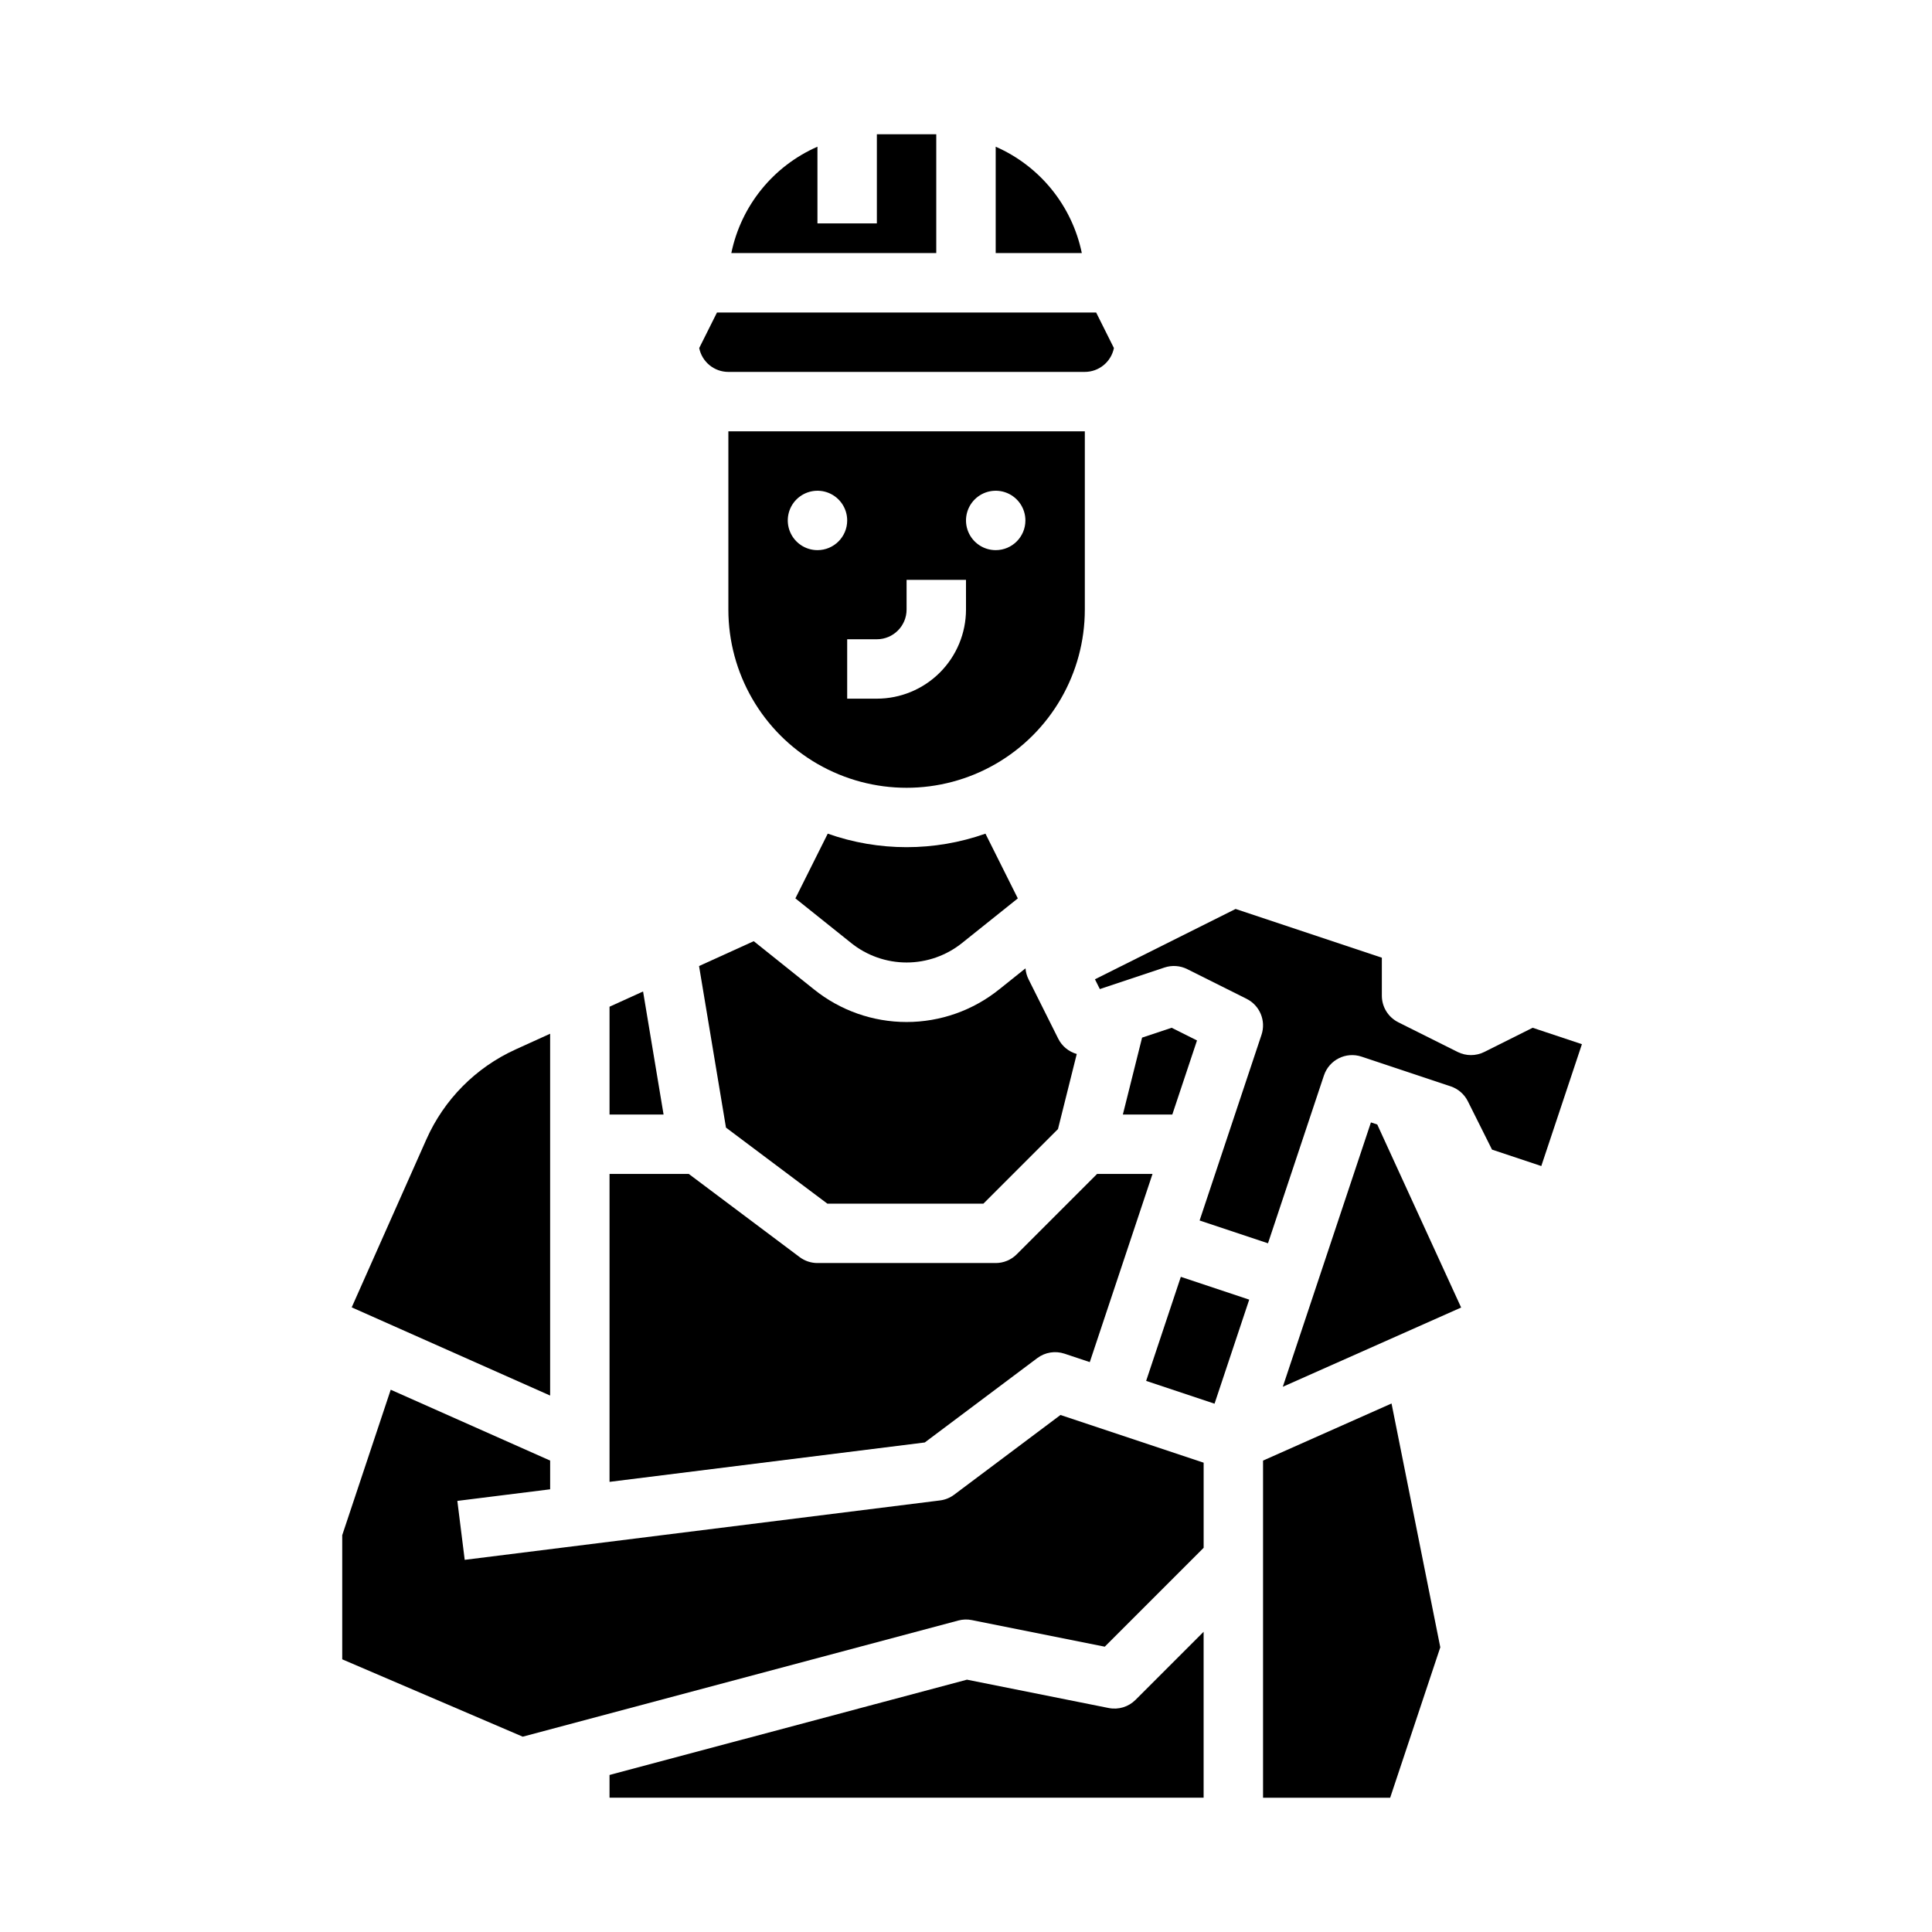
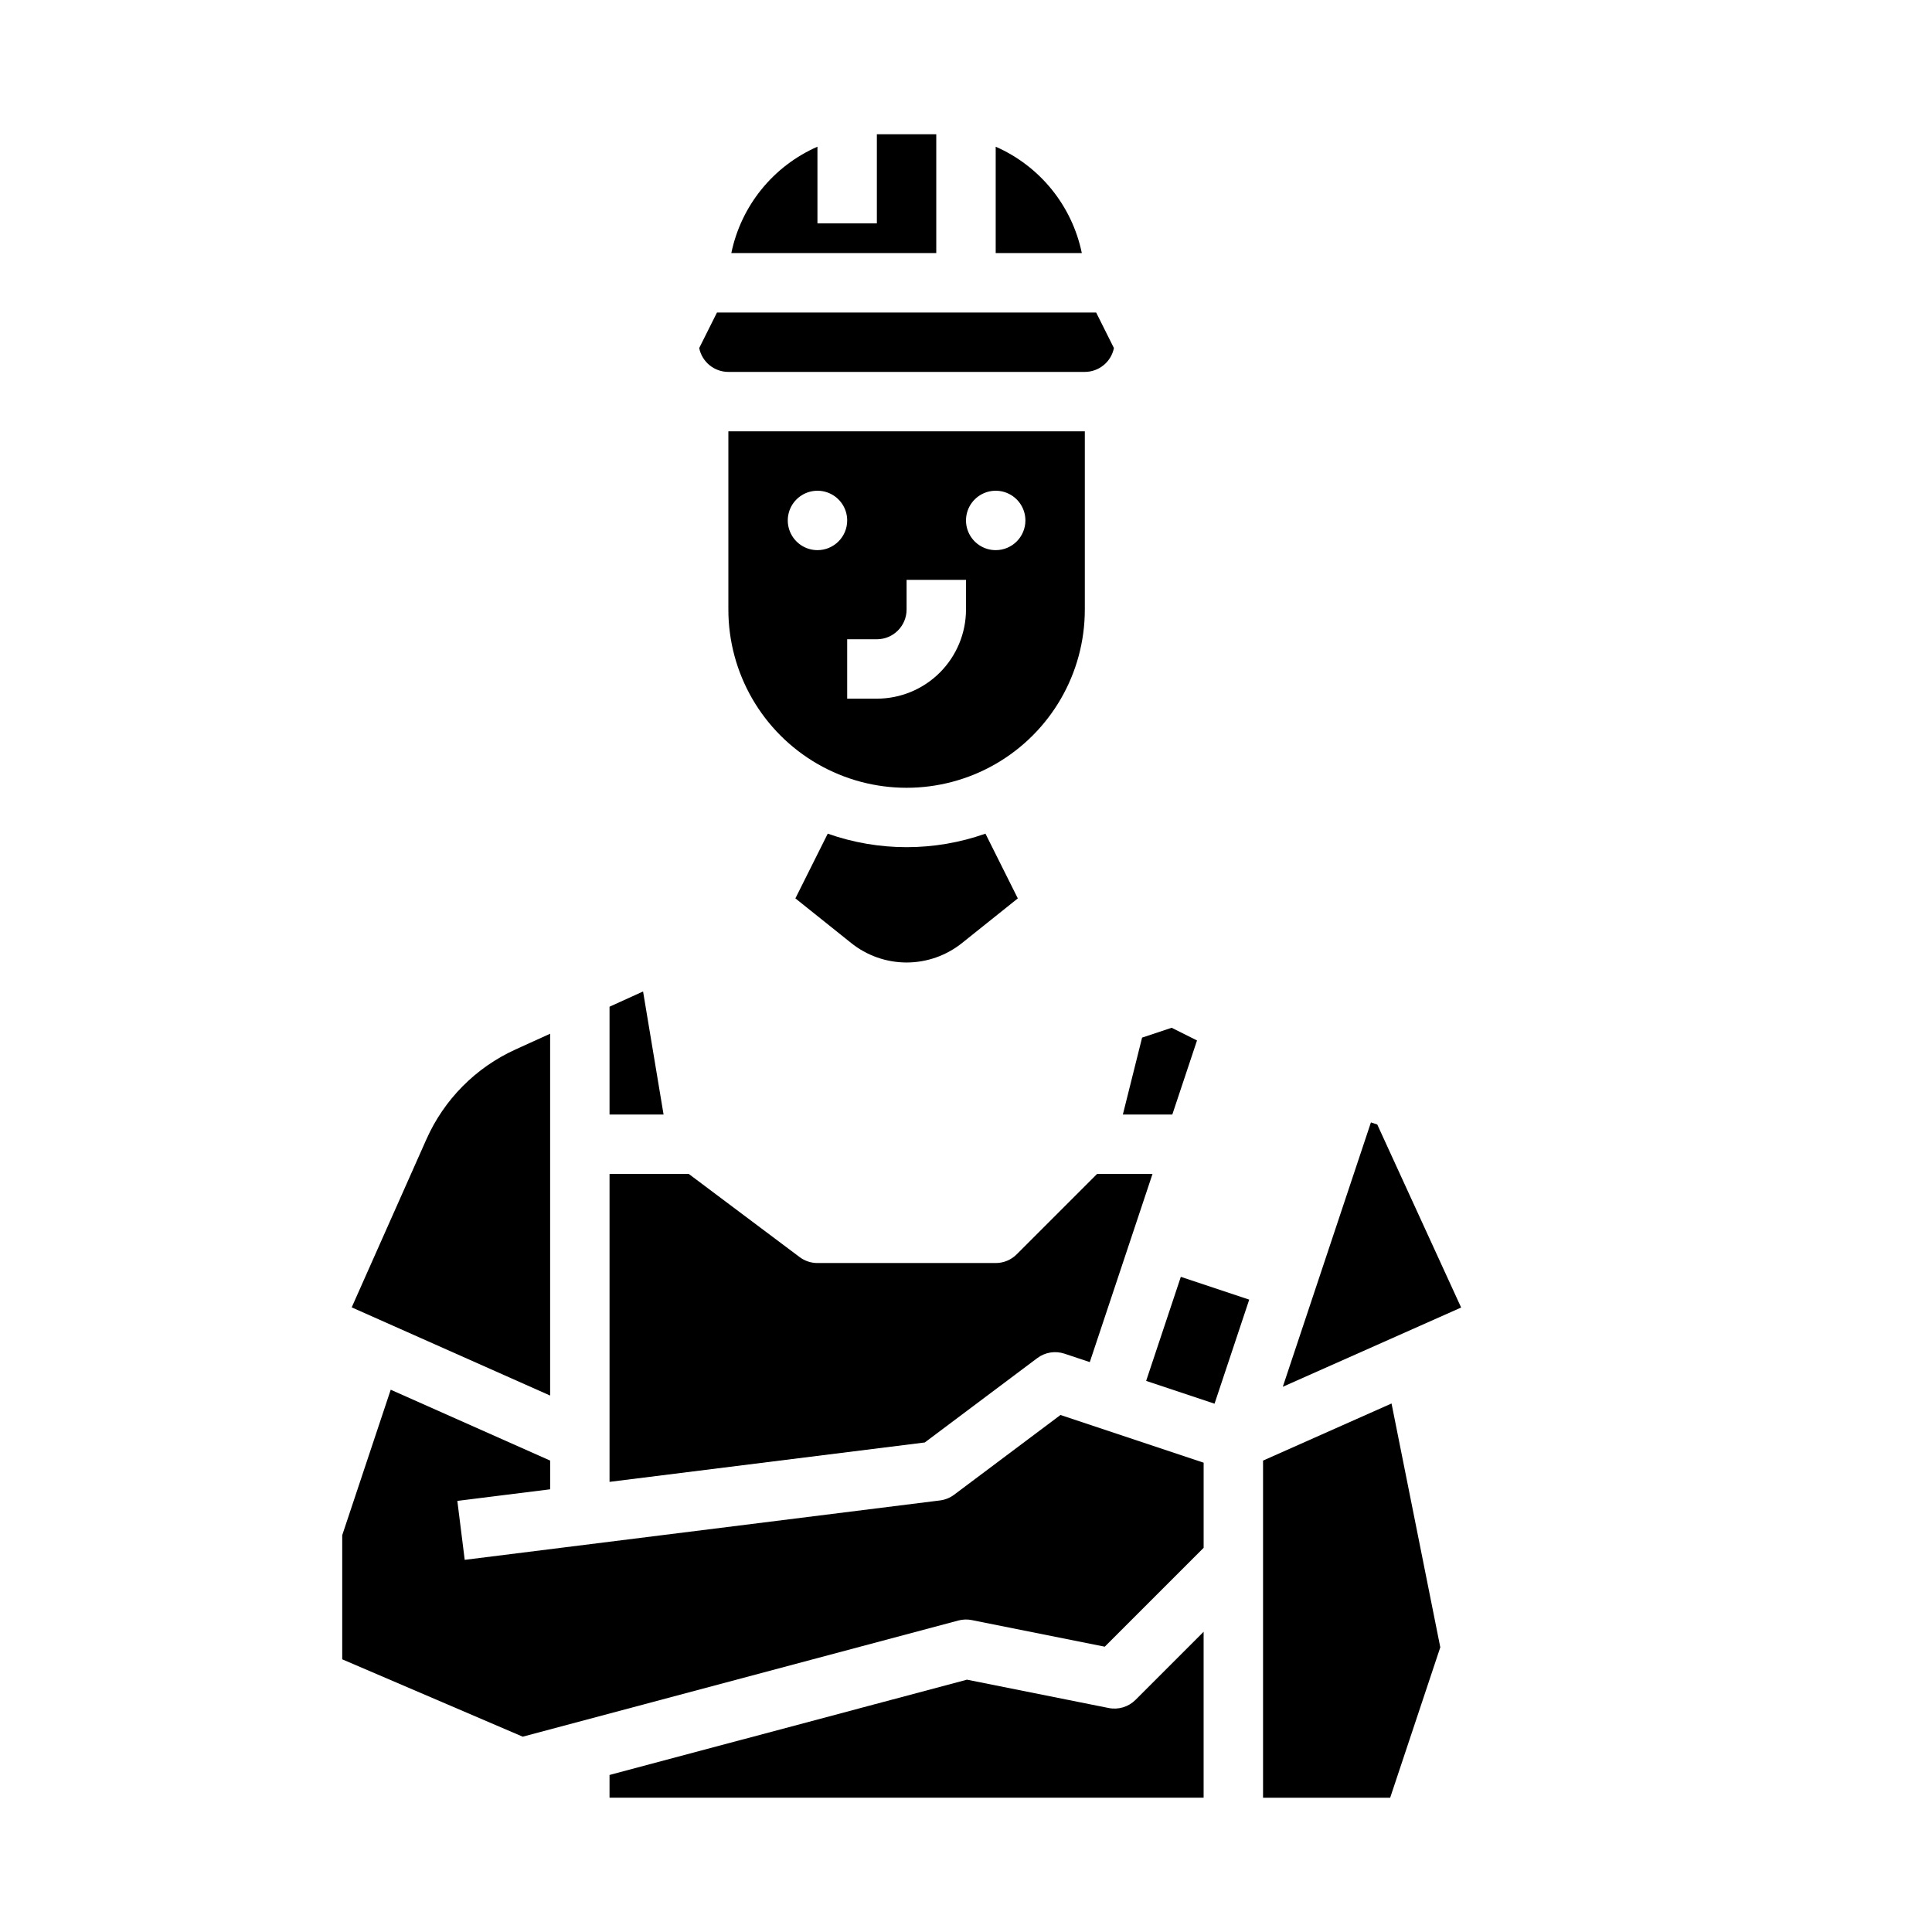
<svg xmlns="http://www.w3.org/2000/svg" fill="#000000" width="800px" height="800px" version="1.1" viewBox="144 144 512 512">
  <g>
    <path d="m363.36 364.93-8.574 17.152 14.719 11.777c4.18 3.371 9.387 5.211 14.754 5.211 5.367 0 10.574-1.84 14.754-5.211l14.719-11.777-8.574-17.152c-13.523 4.773-28.273 4.773-41.797 0z" />
-     <path d="m363.26 462.98h41.348l19.77-19.77 4.973-19.891v-0.004c-2.133-0.598-3.914-2.066-4.906-4.051l-7.871-15.742c-0.453-0.906-0.727-1.895-0.805-2.906l-6.926 5.543v-0.004c-6.965 5.621-15.641 8.688-24.59 8.688-8.949 0-17.625-3.066-24.59-8.688l-15.914-12.73-14.492 6.586 7.137 42.816z" />
    <path d="m314.42 406.75-8.887 4.039v28.566h14.32z" />
    <path d="m431.49 305.54v-47.234h-94.465v47.234c0 16.875 9 32.465 23.613 40.902 14.617 8.438 32.621 8.438 47.234 0 14.613-8.438 23.617-24.027 23.617-40.902zm-70.848-15.742-0.004-0.004c-3.184 0-6.051-1.918-7.269-4.859-1.219-2.941-0.547-6.328 1.703-8.578 2.254-2.25 5.641-2.926 8.582-1.707s4.859 4.09 4.859 7.273c0 4.348-3.527 7.871-7.875 7.871zm39.359 15.742c-0.008 6.262-2.5 12.262-6.926 16.691-4.43 4.426-10.43 6.918-16.691 6.922h-7.871v-15.742h7.871c4.344-0.004 7.867-3.527 7.871-7.871v-7.871h15.742zm7.871-15.742v-0.004c-3.184 0-6.055-1.918-7.273-4.859-1.219-2.941-0.543-6.328 1.707-8.578s5.637-2.926 8.578-1.707c2.941 1.219 4.859 4.09 4.859 7.273 0 4.348-3.523 7.871-7.871 7.871z" />
    <path d="m407.87 182.88v28.191h22.824c-2.59-12.543-11.098-23.051-22.824-28.191z" />
    <path d="m418.89 503.91c2.066-1.551 4.762-1.988 7.215-1.172l6.699 2.234 16.625-49.871h-14.684l-21.309 21.312c-1.477 1.477-3.481 2.305-5.566 2.305h-47.234c-1.703 0-3.359-0.551-4.723-1.574l-29.387-22.043h-20.992v81.609l83.543-10.441z" />
    <path d="m337.02 242.56h94.465c3.746-0.004 6.973-2.648 7.715-6.32l-4.711-9.426h-100.48l-4.711 9.422v0.004c0.742 3.672 3.969 6.316 7.719 6.32z" />
    <path d="m392.12 179.58h-15.742v23.617h-15.746v-20.32c-11.727 5.141-20.234 15.648-22.824 28.191h54.312z" />
    <path d="m507.31 441.45-23.355 70.062 47.262-21.004-22.227-48.5z" />
    <path d="m478.72 531.07v89.348h33.688l13.285-39.867-12.922-64.613z" />
    <path d="m447.74 509.95 9.191-27.574 18.125 6.043-9.191 27.574z" />
-     <path d="m550.17 416.37-12.828 6.414c-2.215 1.105-4.824 1.105-7.043 0l-15.742-7.871v-0.004c-2.668-1.332-4.352-4.059-4.352-7.039v-10.07l-38.758-12.918-37.273 18.637 1.297 2.598 17.137-5.715h0.004c1.98-0.66 4.144-0.508 6.012 0.426l15.742 7.871v0.004c3.504 1.75 5.188 5.812 3.949 9.527l-16.406 49.211 18.125 6.043 14.828-44.488h0.004c1.375-4.121 5.832-6.352 9.957-4.977l23.617 7.871c1.98 0.66 3.617 2.078 4.551 3.945l6.414 12.828 13.055 4.352 10.766-32.297z" />
    <path d="m396.85 540.12c-1.094 0.82-2.387 1.344-3.746 1.512l-125.95 15.742-1.953-15.621 24.594-3.074v-7.613l-42.25-18.777-12.852 38.555v32.891l47.832 20.5 115.45-30.785h-0.004c1.168-0.312 2.391-0.352 3.574-0.113l35.23 7.047 26.203-26.203v-22.555l-37.938-12.645z" />
    <path d="m461.22 419.73-6.719-3.359-7.836 2.609-5.094 20.379h13.105z" />
    <path d="m437.81 596.64-37.559-7.512-94.719 25.258v6.023h157.44v-43.969l-18.051 18.051v-0.004c-1.863 1.863-4.531 2.672-7.113 2.152z" />
    <path d="m289.79 447.23v-29.281l-9.18 4.172h0.004c-10.523 4.777-18.926 13.254-23.617 23.816l-19.793 44.527 52.586 23.371z" />
  </g>
</svg>